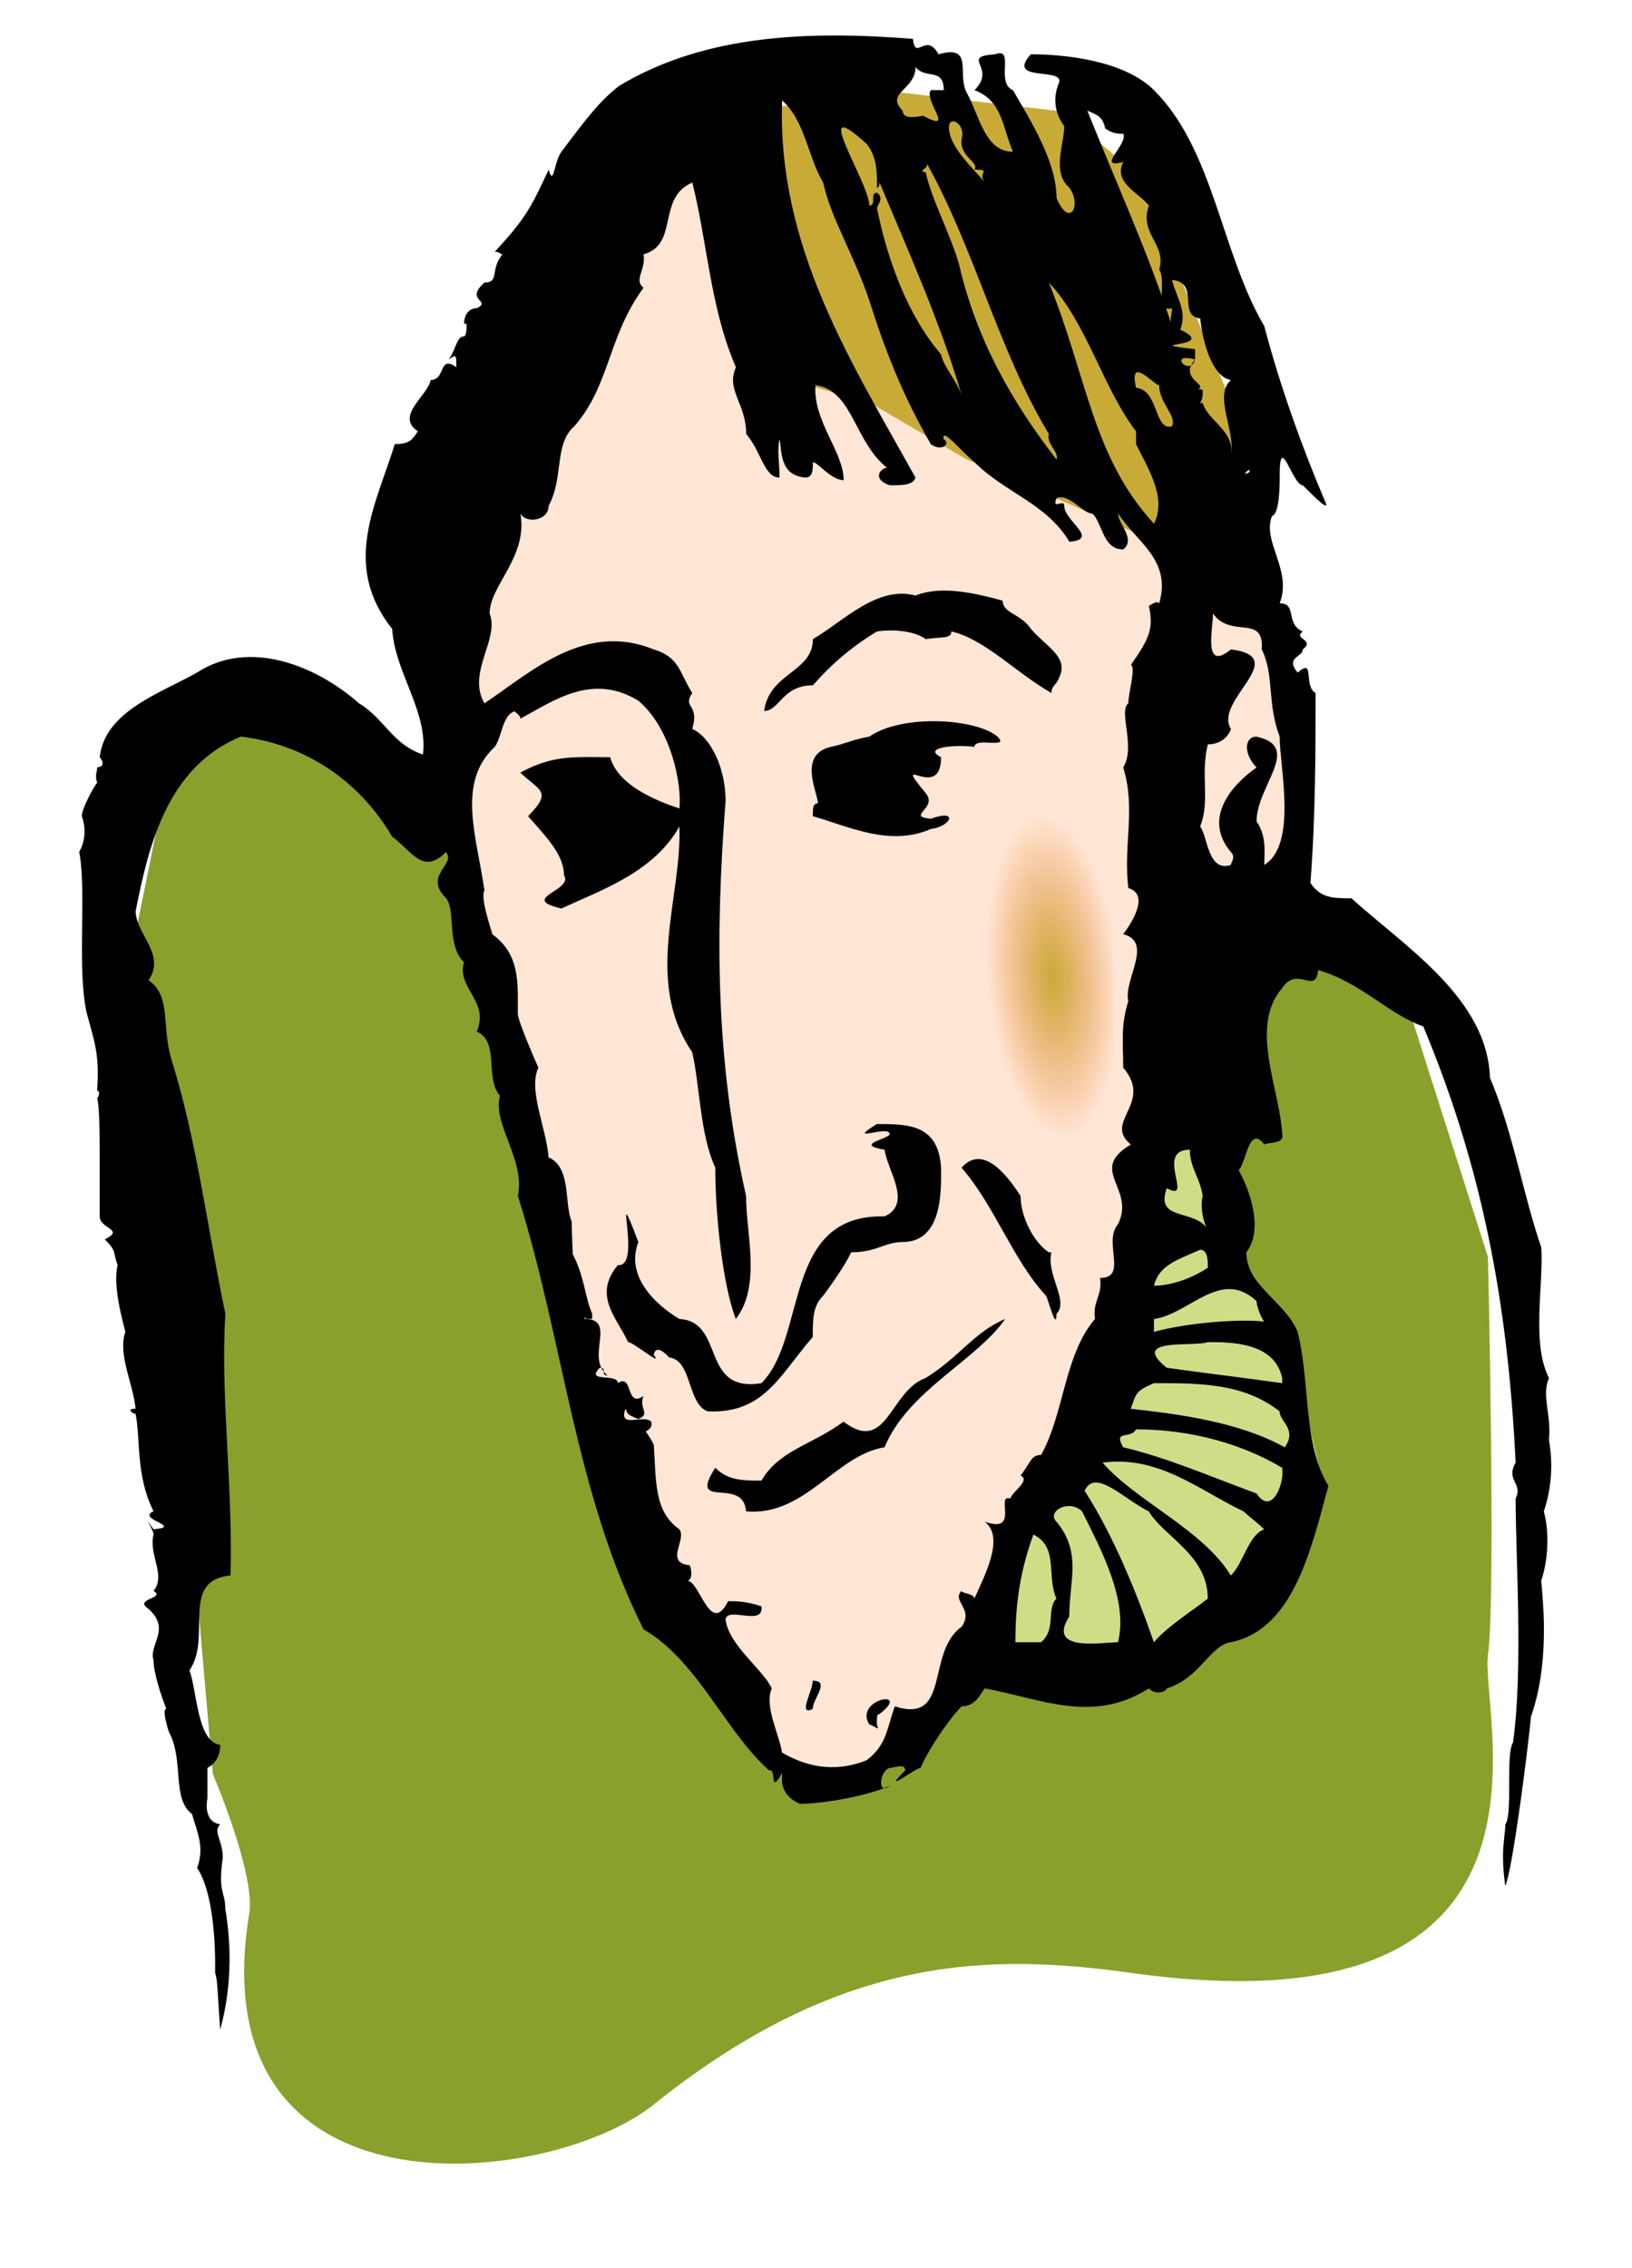
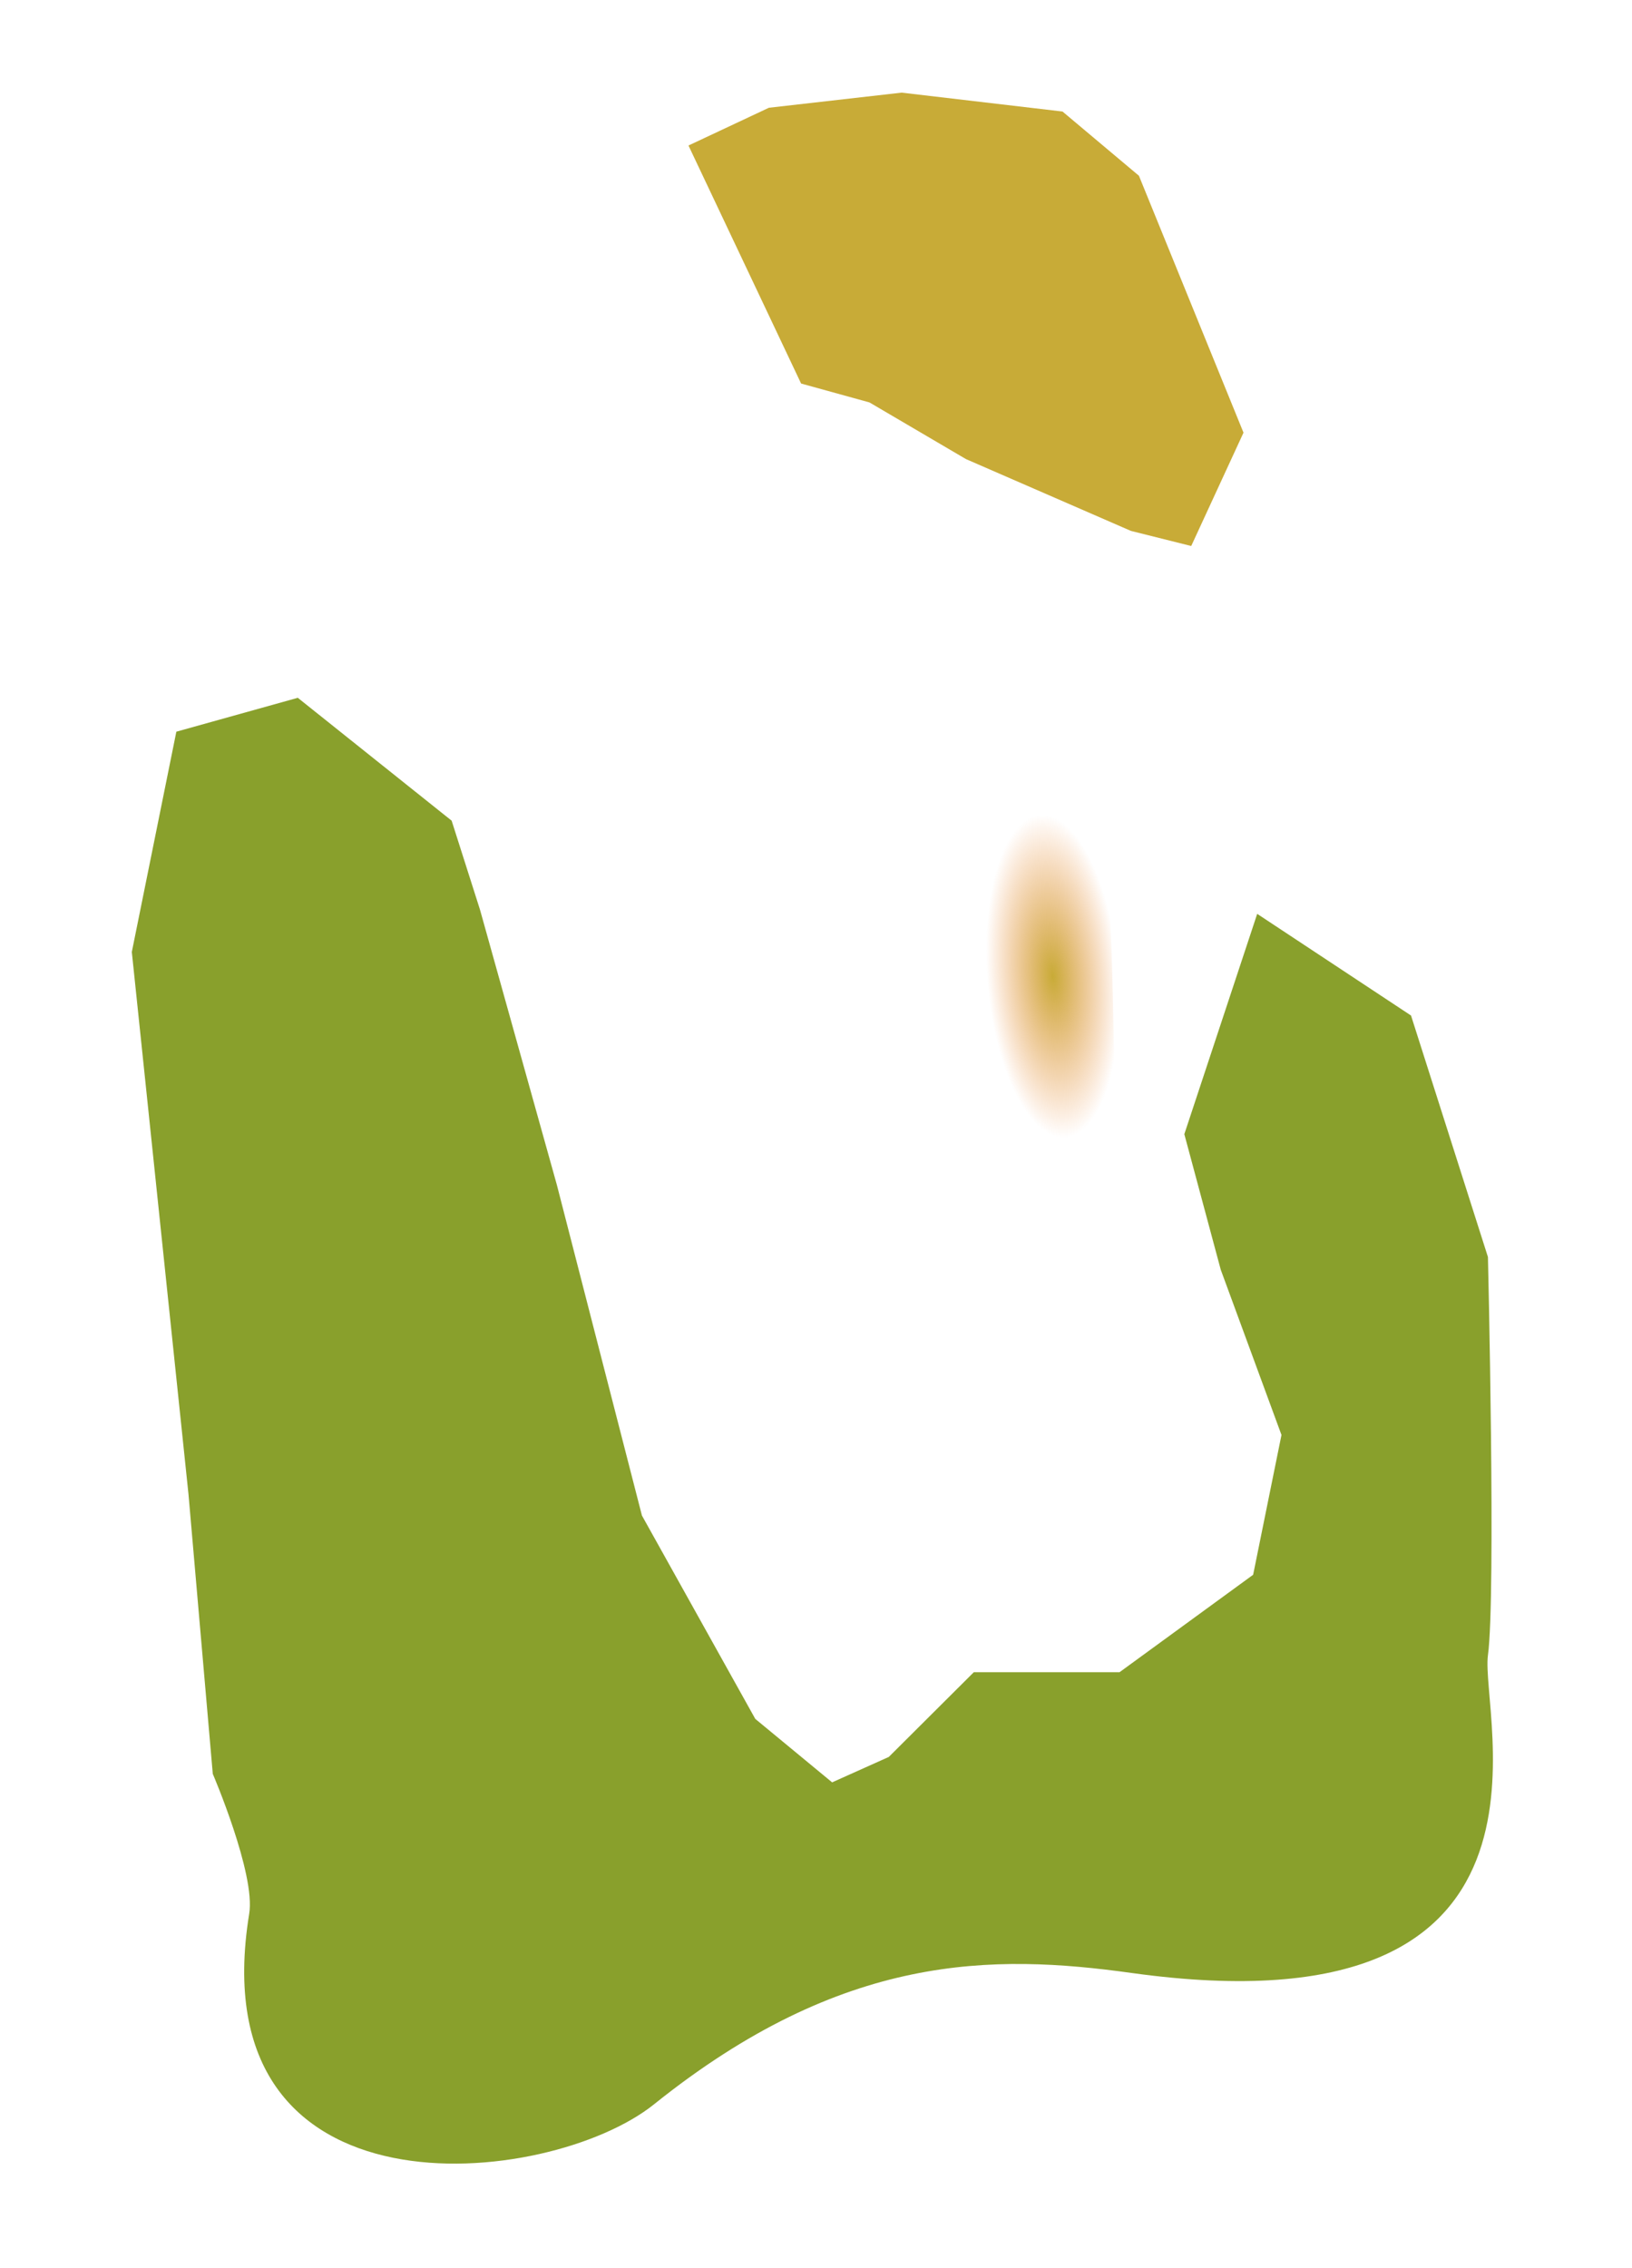
<svg xmlns="http://www.w3.org/2000/svg" xmlns:ns1="http://sodipodi.sourceforge.net/DTD/sodipodi-0.dtd" xmlns:ns2="http://www.inkscape.org/namespaces/inkscape" id="svg2679" ns1:docname="Himself.svg" ns2:export-filename="Z:\SVG_proj\Himself.png" viewBox="0 0 467.94 650.31" ns1:version="0.32" ns2:export-xdpi="200" version="1.0" ns2:output_extension="org.inkscape.output.svg.inkscape" ns2:export-ydpi="200" ns2:version="0.47 r22583">
  <defs id="defs2681">
    <radialGradient id="radialGradient5089" gradientUnits="userSpaceOnUse" cy="392.18" cx="353.95" gradientTransform="matrix(.998 .061 -.124 2.021 47.663 -425.09)" r="5.743" ns2:collect="always">
      <stop id="stop5099" style="stop-color:#c8ab37" offset="0" />
      <stop id="stop5101" style="stop-color:#ec7f29;stop-opacity:0" offset="1" />
    </radialGradient>
    <filter id="filter5311" height="1.55" width="2.19" color-interpolation-filters="sRGB" y="-.275" x="-.595" ns2:collect="always">
      <feGaussianBlur id="feGaussianBlur5313" stdDeviation="3.643" ns2:collect="always" />
    </filter>
  </defs>
  <ns1:namedview id="base" bordercolor="#666666" ns2:pageshadow="2" guidetolerance="5" pagecolor="#ffffff" gridtolerance="10000" ns2:window-height="1149" ns2:window-maximized="1" ns2:zoom="1.3901111" objecttolerance="5" showgrid="false" borderopacity="1.0" ns2:current-layer="layer1" ns2:cx="233.96991" ns2:cy="325.15387" units="mm" ns2:window-y="24" ns2:window-x="-4" ns2:window-width="1600" ns2:pageopacity="0.0" ns2:document-units="mm" />
  <g id="layer2" ns2:label="Back" ns2:groupmode="layer" transform="translate(99.187 233.45)">
    <path id="path2713" style="filter:url(#filter5311);fill-rule:evenodd;fill:#89a02c" d="m303.21 375.93-13.571-10.357-10.714 2.857-3.929 18.571 5 45.714 2.143 23.571s3.787 8.428 3.214 11.786c-4.494 26.327 26.435 23.188 35.714 16.071 16.679-12.792 29.903-12.698 42.143-11.071 39.907 5.303 30.714-21.786 31.429-26.786 0.714-5 0-33.571 0-33.571l-6.786-20.357-13.571-8.571-6.429 18.571 3.214 11.429 5.357 13.929-2.5 11.786-11.786 8.214h-12.857l-7.5 7.143-5 2.143-6.78-5.35-10-17.143-7.5-27.857-6.786-23.214-2.5-7.5z" ns2:export-ydpi="46.658386" ns1:nodetypes="ccccccsssscccccccccccccccc" ns2:export-filename="Z:\g2668.png" transform="matrix(3.25 0 0 3.401 -955.13 -1276.7)" ns2:export-xdpi="46.658386" />
-     <path id="path3485" style="fill-rule:evenodd;fill:#cdde87" d="m236.69 80.981-10.933 64.385-29.156 58.311-14.578 34.015 19.437 12.148 36.445-7.289 31.585-24.296 9.719-30.37-9.719-41.304-15.793-24.296-7.289-34.015-9.719-7.289z" ns2:export-ydpi="46.658386" ns2:export-filename="Z:\g2668.png" ns2:export-xdpi="46.658386" />
-     <path id="path3487" style="fill-rule:evenodd;fill:#ffe6d5" d="m90.91-187.49-58.311 134.84-2.43 54.667 27.941 110.55l27.941 105.69 35.23 47.378 9.719 14.578 15.793-1.215 19.437-12.148 19.437-36.445 32.8-75.319 13.363-76.534 18.222-43.734 21.867-15.793 3.644-29.156-13.363-44.948s-10.933-20.652-15.793-24.296c-4.859-3.644-48.593-17.007-48.593-17.007l-27.941-15.793-18.222-12.148-2.43 14.578-14.578-19.437-10.933 24.296-14.578-72.889-18.222-9.719z" ns2:export-ydpi="46.658386" ns2:export-filename="Z:\g2668.png" ns2:export-xdpi="46.658386" />
    <path id="path3489" style="filter:url(#filter5311);fill-rule:evenodd;fill:#c8ab37" d="m331.43 311.29 11.786-1.429 14.286 1.786 6.786 6.071 9.286 24.286-4.643 10.714-5.357-1.429-14.643-6.786-8.571-5.357-6.071-1.786-10-22.5 7.143-3.571z" ns2:export-ydpi="46.658386" ns2:export-filename="Z:\g2668.png" transform="matrix(3.229 0 0 3.033 -948.91 -1146.7)" ns2:export-xdpi="46.658386" />
    <path id="path3491" style="filter:url(#filter5311);fill:url(#radialGradient5089)" d="m356.43 373.43s1.786 4.286 1.429 10.714c-0.357 6.429-2.143 21.071-2.143 21.071s-12.857-5.357-12.5-14.643c0.357-9.286 12.857-17.143 13.214-17.143z" ns2:export-ydpi="46.658386" ns1:nodetypes="cscsc" ns2:export-filename="Z:\g2668.png" transform="matrix(3.286 -.001 .412 3.982 -1115.2 -1502.6)" ns2:export-xdpi="46.658386" />
  </g>
  <g id="layer1" ns2:label="Face" ns2:groupmode="layer" transform="translate(99.187 233.45)">
    <g id="g2668" ns2:export-ydpi="46.658386" ns2:export-xdpi="46.658386" ns2:label="Symbols_SB" transform="matrix(-4.603 2.657 -2.657 -4.603 5256.4 887.11)">
      <g id="g2676" transform="translate(-1692,-1584)">
-         <path id="path2672" ns1:nodetypes="cccccsccccccccccccccccccccccccscccccccccccccccccccccccccccccccccccccccccccccccccccccccccccccccccccccccccccccccccccccccccccccccccccccccccccccccccccccccccccccccccccccccccccccscccccccccccccccccccscccscccccccccccccccccccccccccccccccccccccccccccsccccccccccccccccccccccccccccccccccccccccccccccccccccccccccccccccccccccccccccccccccccccccccccccccccccsccccccccccccccccccccccccccccccccccccccsccccccccccccccccccccsccccccccccccccccccccccccccccccccccccccccccccccccccccccccccccccccccccccccccccccccccccccc" style="fill:#000000" d="m2425.8 2245.4c1.355 0.143 0.692-1.198 1.07-1.3-0.461-0.586-0.844 0.631-1.07 1.3zm-6.454-15.392c-0.484 0.839-0.42 1.835-0.148 2.471-0.272-0.636 0.042-1.734 0.148-2.471zm0.504-5.302c0 1.116-0.125 1.046-0.111 1.853 0.106-0.738 0.83-1.438 0.111-1.853zm14.793 4.546c-0.535 0.65-0.748 2.125-0.854 2.863 0.189-0.051 0.208-0.359 0.328-0.29 0 0-0.12-0.069-0.051-0.189-0.171-0.258 0.069-0.12 0.069-0.12-0.032-0.498 1.946-1.433 0.508-2.264h0.001zm-21.014-14.529c-0.101-0.378 0.977 0.245 0.977 0.245 0.138-0.24 1.038-1.798 0.439-2.144-0.655 0.581-0.609 1.885-1.416 1.899zm20.369-29.468c-0.277 0.479 1.042 1.241 1.148 0.503-0.701-0.724-0.682-1.033-1.148-0.503zm29.763 4.08c-0.069 0.12-0.074 1.236 0.525 1.581 0.599 0.346 0.35 2.439 1.111 1.121-0.235-1.254-0.557-2.079-1.636-2.702zm3.663-20.737c-0.277 0.48-1.6 0.834-0.761 1.319 0.277-0.48 1.688-1.263 0.761-1.319zm-46.299 74.104-0.088 0.429c0.511 0.775 2.277 1.315 2.724 1.094-0.12-0.069 0.554-0.959-0.493-1.084-0.599-0.346-0.392-0.706-0.945 0.253l-1.198-0.692h0zm-7.004-26.895c-0.932 1.06 0.11 2.3-0.135 3.278l0.12 0.069c-0.258 0.17-0.328 0.29-0.466 0.53 0.051 0.189 0.359 0.208 0.359 0.208-0.977-0.245 0.562 0.964-0.83 1.438 0.724-0.701 1.111 1.121 0 0l-0.277 0.479c2.789 2.09-1.678-0.969 0.456 1.701-0.859 3.979-1.22 7.925-1.857 12.351-0.461-0.586-0.512-0.775-0.355-1.323-0.221-0.447-0.461-0.586-0.701-0.724 0.037-0.618 2.287-0.917 0.761-1.318 1.033-0.682 0.111-1.853-0.022-2.729 1.24-1.042 0.199-2.282 1.25-3.273-0.083-0.687 1.416-1.899 0.439-2.144 0.208-0.359 0.655-0.581 0.521-1.456-1.222 0.733-0.969 1.678-1.283 2.775-1.249-0.881 0.729-1.816-0.28-2.559 0.572-1.268 0.992-3.103 0.223-3.707 1.254-0.235 1.144-2.536 2.076-3.595v0zm3.528 24.888 0.599 0.346c0.636-0.272-0.022-2.729 1.051-0.991 0.12 0.069 1.097 0.314 0.82 0.793 0.355 1.323-1.153 0.613-1.776 1.691-0.134-0.876-1.318-0.761-0.696-1.84zm0.574-5.422c0.083 0.687 0.506 1.891 0.382 2.937-0.282 1.595-1.204 0.424-0.479-0.277 0.604-0.77-0.216-1.563 0.231-1.784-0.839-0.484-0.05-0.189-0.133-0.876zm-2.175-16.437c0.977 0.245-0.369 2.024 0.64 2.767-0.54 1.766-0.908-0.365-1.148-0.503 0.484-0.839-0.01-1.923 0.508-2.264zm3.468-4.07c1.077 4.777-0.828 8.63-1.591 14.103-0.691-2.955 0.32-6.367-0.061-9.304l0.346-0.599c0.093-1.544 0.015-3.347 1.306-4.2h-0zm2.824 5.625c0.515 3.813 0.532 7.658-0.705 11.738-0.402 1.526-0.481 3.877-0.933 5.214 0 0 0.24 0.138 0.051 0.189-0.498 0.032-0.327 0.29-0.346 0.599 0.025-5.579 1.714-10.995 1.601-16.334 0.397-0.41 0-1.116 0.332-1.406h-0zm2.705 5.556c-0.176 0.858 0.078 1.803-0.148 2.471 0.52 2.697-0.044 5.888-0.948 8.561-0.069 0.12-0.636 0.272-0.415 0.719 0.359 0.207 0.346-0.599 0.705-0.392-0.623 1.079-0.238 7.054-1.541 2.946-0.133-0.876 0.282-1.595 0.697-2.314-0.12-0.069-0.258 0.171-0.258 0.171 0.462-3.568 0.929-8.252 1.908-12.162zm-5.658-24.52c0.83-1.438 2.067-5.518 4.179-5.577-0.346 0.599-0.881 1.249-0.817 2.245-0.969 1.678-4.164 2.23-2.283 3.955 0.599 0.346 1.084-0.493 0.83-1.438 1.683-0.147 3.901-0.944 3.482-3.263-0.102-0.378 0.277-0.479 0.346-0.599 1.286 0.263 0.318 1.941 0.4 2.628-1.171 0.922-1.384 2.397-2.574 3.628-0.599-0.346-1.167-0.194-1.494 0.096 0.078 1.803-4.814 1.695-2.145 3.716 1.941-0.318 0.285 1.443-0.13 2.162-0.147-1.683-2.397-1.384-1.308-2.993 0.093-1.544 1.213-2.655 1.514-4.559v0zm16.66-21.383c-0.282 1.595 2.36 2.002 0.792 3.334-0.903-1.48-0.439 2.144-2.116 1.175 0.484-0.839 0.282-1.595 0.646-2.503 0.397-0.41 0.761-1.318 0.678-2.005zm1.02-1.489c0.996-0.064 2.162 0.13 3.001 0.614-0.793 0.821-1.77 0.576-3.126 0.432-0.36-0.208-0.083-0.687 0.125-1.047zm-1.184-4.039c0.89 0.673 3.356 1.938 5.43 2.496l-0.346 0.599c-1.816-0.729-4.5 0.598-5.278-1.929 0.139-0.24 0.245-0.977 0.194-1.166zm-14.461 36.395c0.05 0.189 0.24 0.138 0.548 0.157 0.383-1.217 0.899-1.558 2.43-2.272-0.17-0.258 0.881-1.249 1.158-1.728 0.687-0.083 0.817-2.245 1.97-2.858 0.508-2.264 2.076-3.595 3.013-5.771-0.991-1.052 1.485-2.019 1.485-2.019-1.231-1.19 1.245-2.157 1.559-3.255 1.051-0.991 1.278-1.66 2.039-2.978-0.469-2.508 2.412-1.963 1.716-3.803 2.73-0.022 0.937-2.176 2.744-3.369 1.204-0.424 0.974-2.794 2.292-2.033 0.365-0.908 0.982-0.871 1.347-1.779 2.407-0.848 3.998-3.604 6.184-4.899 0.48 0.277 0.687-0.083 1.512-0.405-0.341-0.517 0.775-0.512 1.102-0.802 0.581 0.655 0.489-1.954 1.821-0.387-0.544-1.273 1.453-2.517 2.555-3.319-0.138 0.24 0.461 0.586 0.392 0.706 0.756-0.203-0.115-1.185 0.969-1.678 2.37-0.23 3.109-4.278 5.261-1.917 0.913-0.751 1.397-1.59 2.771-1.756 1.475 0.212 2.793 0.974 3.748 2.643-0.365 0.908-0.407 2.642-1.251 3.273-0.125 1.046 0.861 3.214 0.289 4.481-0.466 0.53-1.59-1.397-2.024-0.369 0.581 0.655 1.06 0.932 1.419 1.139 1.808-1.193 0.765 1.72 1.364 2.066-0.24-0.138-0.516 0.341-0.535 0.65 1.129 0.812-0.572 1.268-0.489 1.955 0.714 1.531-0.236 2.9-1.085 4.647-0.018 0.309-0.018 0.309 0.014 0.807 0.12 0.069-0.429-0.088-0.516 0.341 0.152 0.567 1.766 0.54 0.852 1.291 0.019-0.309 0.138-0.24-0.322-0.825-0.738-0.106-0.277 0.48-0.863 0.94 1.185-0.115-0.143 1.356 0.853 1.291-0.277 0.479 1.558 0.9 0.424 1.204-0.36-0.208 0.207-0.36-0.152-0.567 0.594 1.462-2.002 2.36-0.444 3.259l-0.139 0.24c0.139-0.24 0.139-0.24-0.221-0.447l-0.138 0.24c-0.125 1.046-0.678 2.005-0.702 3.43 0.503-1.148-0.484 0.839-0.83 1.438-0.125 1.047-1.453 2.517-0.651 3.619-0.711 1.507-0.84 3.67-1.942 4.471 0 0-0.287 2.711-0.494 3.071-0.83 1.438-1.711 2.688-0.947 4.407 0.019-0.309-0.369 2.024-0.817 2.245-1.094 2.724-1.588 5.795-4.354 6.435-0.637 0.272-1.328 1.47-2.047 1.055 0.359 0.208-0.051-0.189 0.088-0.429-2.042-0.061-4.601 0.22-5.997-2.344-0.797-2.218 0.246-5.131 0.989-6.141 0.871 0.982 2.253 2.74 1.852 4.265 1.678 0.969 2.568 1.642 4.61 1.703-0.355-1.323-1.073-1.739 0.817-2.245-0.285-1.443-0.64-2.767-0.086-3.725-0.064-0.996 2.78 0.167 1.019-1.489-2.282-0.199-5.283-0.813-7.727 0.652 1.818-3.425 5.83-6.222 5.49-10.893 0.54-1.766 1.855-4.043 2.035-6.016 1.315-2.277 2.824-5.721 3.124-7.625-2.098 0.866-2.763 3.678-3.801 5.476-2.229 7.183-5.62 13.055-9.697 19.01-0.9 1.558-1.011 3.412-0.379 4.255-1.052 0.991-0.074 1.236-0.969 1.678 0.045 1.305-0.37 2.024 0.621 3.075 2.475 3.187 6.376 2.243 9.363 2.05 0.01 1.923-2.449 2.581-2.662 4.056-0.761 1.318-3.32 1.599-4.137 3.844 0.037-0.618-1.111-1.121-1.526-0.402-1.48 0.903-1.9 2.738-3.344 3.023-2.785 0.949-3.98 3.295-6.972 4.604 0.272 0.636-0.604 0.77-0.9 1.558-1.955-0.489-2.122 2.291-4.215 2.041 0.942-3.292 2.552-6.357 2.945-9.806 1.102-0.802 0.489-1.955 1.32-3.393-0.235-1.254 0.338-2.522-0.382-2.937-0.415 0.719-0.572 1.268-1.038 1.797 0.226-0.668 0.969-1.678-0.161-2.49-0.359-0.207-0.567 0.152-0.775 0.512-0.24-0.139-0.355-1.323-0.954-1.669-0.761 1.318-0.153 3.587-1.242 5.196-1.659-1.278-0.206-3.795-1.192-5.962-0.088 0.429 1.286 0.263 0.415-0.719-0.599-0.346-1.079-0.623-1.406-0.332-0.118 7.123 0.244 14.523-3.94 21.216-0.525-1.581 0.324-3.329 0.297-4.942 0.609-1.885 0.499-4.186 1.026-6.758 0.596-2.692 1.002-5.334 0.999-8.372-0.272-0.636-0.959-0.554-0.738-0.107-0.226 0.669-0.493-1.083-0.816-1.909-0.608-2.269-2.249-3.855-2.289-6.276-1.507-0.711-0.314 1.097-0.729 1.816-0.208 0.359 0.738 0.106 0.152 0.567-0.738-0.106-0.783-1.411-1.263-1.688-0.203-0.756 0.489-1.955-0.469-2.508-0.876 0.133-0.452 1.337-0.729 1.816-0.078-1.803-1.272-3.611 0.504-5.302h-0.001zm15.283-39.756c1.539 1.209 3.438 2.625 4.978 3.833 0.968 2.476-1.872 0.198-2.61 0.091-1.079-0.623-3.116-1.799-2.507-3.684l0.139-0.24v0zm1.61-3.065c1.465 2.444 4.134 4.465 6.153 5.95-0.655 0.581-0.724 0.701-1.77 0.576-2.157-1.245-4.195-2.422-5.112-4.709 0.277-0.479-0.355-1.323 0.729-1.816zm0.673-0.889c0.295-0.788 1.794-2 1.891-0.507 1.793 2.154 3.226 4.1 4.987 5.755-0.01 1.116-0.567 0.152-1.084 0.493-2.637-1.522-4.619-3.625-5.793-5.742zm2.5-2.392c0.858 0.176 1.858-1.004 2.804-1.258 0.073 2.918 2.428 6.036 2.948 8.733-2.844-1.163-3.793-3.948-5.277-6.083-0.101-0.378-0.322-0.825-0.474-1.393zm4.505-1.714c0.876-0.133 2.679-0.211 3.693-0.584-0.545 2.881-0.989 6.141-0.847 8.94-1.102 0.802-1.59-1.398-2.443-2.689-0.027-1.614-1.58-3.629-0.404-5.666zm5.371 0.384c0.719 0.415 3.632 1.458 1.585 2.513-0.969 1.678-2.329 2.65-1.961 4.78 0.203 0.756-1.222 0.733-1.475-0.213 0.148-2.471 0.265-5.44 1.851-7.081zm1.7 3.698c0.756-0.203 0.83-1.438 1.895-1.623l1.198 0.692c-1.107 1.917-2.177 3.217-3.745 4.549-0.853-1.291 0.508-2.264 0.651-3.619zm-24.961 42.957c-1.033 0.682-0.231 1.784 0 3.038 0.064 0.996 0.903 1.48 0.557 2.079 1.111 1.121 2.461 2.38 3.936 2.592 1.521 1.517 4.048 0.739 5.97 0.73 0.9-1.558 2.937-0.382 4.215-2.041-0.719-0.415-1.531 0.714-2.969-0.116-1.393 0.474-2.836 0.76-4.449 0.787-0.908-0.364-1.798-1.038-2.07-1.674-0.788-0.295-1.198-0.692-1.406-0.332-1.35-1.259-1.889-3.648-3.013-5.575-0.207 0.36-0.447 0.221-0.775 0.512zm4.468-1.096c0.475 1.393 3.812 3.639 5.992 3.46 0.788 0.295 1.406 0.332 2.075 0.558 1.766 0.54 1.845-1.811 2.121-2.291 0.24 0.139 0.378-0.101 0.586-0.461-1.401-1.448-2.765-3.514-5.167-3.782-1.028-0.434-1.872 0.198-0.277 0.479 1.129 0.812-0.636 0.272-0.452 1.337 0.502 3.006-0.442-0.894-1.688 1.263 0.682 1.033-1.185 0.115-1.835-0.42-0.277 0.48-1.609-1.088-1.356-0.143zm12.812-28.558c-0.945 0.254-0.558 2.075-1.421 3.015l0.12 0.069c0.442 0.895 0.349 2.439-0.204 3.398 0.064 0.996 0.225 3.485 1.996 2.91-0.52-2.697 0.094-5.698-0.495-8.276 0.019-0.309 0.489-1.954 0-1.116v0zm1.449 9.945c-1.056 2.107 0.382 2.937 1.82 3.767 2.112-0.059-0.599-0.346-0.322-0.825 0.258-0.17 1.954 0.489 0.655-0.581 0.434-1.028 0.135-3.278 1.799-3.116 4.725 2.888 6.848-3.557 10.25-4.469 3.153 1.181 0.017 3.845 2.105 5.21 0.783 1.411 1.341 3.49-0.158 4.703-0.688 4.237 0.452-1.337 1.581-0.525 2.029-0.746 1.453-2.517 1.597-3.872-0.24-0.139-0.986-2.167-0.853-1.291-0.466 0.53-0.65-0.535-0.65-0.535-1.01-0.743 0.406-2.642-0.345-3.555-2.567-1.642-4.324-0.259-6.92 0.639-0.484 0.839-0.83 1.438-1.587 1.641-0.636 0.272-1.72 0.765-2.495 1.276-1.198-0.692-1.835-0.42-2.674-0.904-1.917-1.107-3.251 1.479-3.804 2.438zm1.086-8.801c1.784 0.231 3.195-0.552 5.307-0.611 2.024 0.369 3.874-2.558 5.012 0.176 2.061-0.248 3.757 0.412 5.427-0.542 0.839 0.484 1.558 0.899 1.811 1.845 2.495-1.276-1.111-1.121-0.262-2.868-2.618-1.831-5.717 0.215-8.202-0.74-2.601 2.014-6.667 1.584-9.093 2.74zm16.529-15.066c-2.25 0.299 0.783 1.411 0.756-0.203-0.29-0.327-0.272-0.636-0.359-0.208-0.208 0.36-0.277 0.48-0.397 0.41zm-28.841-18.409c0.706-0.392 1.937-3.356 2.574-3.628 0.346-0.599 0.932-1.06 1.661-2.876-0.844 0.631-4.885 5.969-5.765 7.218-2.223 1.913-3.506 4.688-4.147 6.075-0.982 0.871-1.744 2.189-1.988 3.167-1.31 1.161-1.882 2.429-2.177 3.217-0.812 1.129-0.817 2.245-1.661 2.877-0.13 2.162-2.251 4.453-3.169 6.32-0.545 2.881-1.796 6.154-2.17 9.294-2.025 3.784 0.426 8.396 1.628 12.126 0.839 0.484 1.438 0.83 1.502 1.826-2.039 2.978-3.838 6.094-5.36 8.73 0.392 0.706-0.969 1.678 0.285 1.443 0.184 1.065-0.655 0.581-0.863 0.94-0.876 0.133 0.203 0.756-0.484 0.839 0.631 0.844-0.522 1.457 0.317 1.941-1.499 1.212-0.822 3.361-1.993 4.283-0.429-0.088-1.19 1.23-1.466 1.71-1.177 2.038-0.323-0.825-0.802-1.102-0.253-0.945-0.507-1.891-0.594-1.462-0.375 3.14-1.026 6.759-1.898 9.93 0.031 4.652-2.396 9.585-1.212 14.002 0.59 2.2 3.226 4.1 4.784 4.999 1.96-0.626-1.212-1.499-0.557-2.079 0.844-0.631 1.019-1.489 0.937-2.176 0.484-0.839 1.845-1.811 1.421-3.015-0.115-1.185 1.107-1.918 0.876-0.134-0.969 1.678-0.877 4.287-0.869 6.21 0.631 0.844-1.296 1.968-0.13 2.162 1.747 0.849 0.226-0.668 1.927-1.124-1.041-1.24-0.28-2.559-0.137-3.914 1.318 0.761 0.589 2.577 0.566 4.002-0.01 1.116-1.674 2.07 0.28 2.559-0.023 1.425 1.286 0.263 0.783 1.411 4.434 3.044 9.465 5.826 14.984 5.727 1.317-0.167 2.571-0.705 4.48-1.521 0.636-0.272 1.328-1.47 1.083-0.493 1.877-1.313 2.393-1.655 4.731-2.382-0.24-0.139-0.171-0.258-0.29-0.328 1.015-0.373 0.881-1.249 1.6-0.834 1.443-0.285 0.125-1.047 1.051-0.991 0.479 0.277 0.876-0.134 1.014-0.373-0.12-0.069-0.12-0.069-0.051-0.189 0.277-0.479 0.396-0.41 0.396-0.41 0.36 0.207 0.706-0.392 1.342-0.663-0.498 0.032-0.498 0.032-0.152-0.567 0.493 1.083 0.826-0.322 1.544 0.093 0.535-0.65 2.647-0.709 1.983-2.051 0.447-0.221 0.705-0.392 1.424 0.024 2.431-2.272 5.769-4.18 5.102-8.56 1.057-2.107 0.536-4.804 1.952-6.703 1.161 1.31 0.829 2.716 1.612 4.127 0.999 2.974 3.423 5.971 6.72 5.797 2.232 0.01 5.353 0.693 6.838-1.325-0.083-0.687 0.397-0.41 0.397-0.41 0.139-0.24 0.328-0.29 0.415-0.719 0.189-0.051 1.411-0.783 1.619-1.143 0 0 0.125-1.046 1.089-1.609 0.679-2.005 3.303-5.444 4-7.758 0.402-1.526 0.508-2.264 1.596-3.873-0.12-0.069 0.019-0.309 0.207-0.359 0.088-0.429 0.988-1.987 1.541-2.946l1.522-2.637c0.346-0.599-0.853-1.291 0.383-1.217-0.253-0.945-0.014-0.807 0.093-1.544 0.793-0.82 1.283-2.775 1.44-3.324 0.982-0.871 1.024-2.605 1.596-3.872 0.48 0.277 0.258-0.171 0.139-0.24 0.452-1.337 1.661-2.876 1.791-5.039 1.046 0.125-1.023-1.55 0.484-0.839 0.115 1.185 0 0 0.138-0.24 0.793-0.82 0.508-2.264 1.522-2.637-0.392-0.705 1.167 0.194 0.724-0.701-0.525-1.581 0.969-1.678 1.144-2.535 0.346-0.599 0.609-1.885 0.716-2.623 0.24 0.138 0.503-1.148 0.503-1.148 0.042-1.734 1.679-3.185 1.135-4.458 0.245-0.978 0.3-1.904 1.213-2.655-0.129-1.992 1.998-5.398 1.998-5.398 0.019-0.309 0.503-1.148 1.283-2.775-1.845 1.811-2.901 3.918-3.492 5.495-0.484 0.839-0.056 0.927-1.264 2.466-0.484 0.839-0.213 1.475-0.78 1.627 0.77 0.604-0.093 1.544-0.093 1.544l-0.83 1.438s-0.738-0.106-1.222 0.733c1.01 0.743-0.374 3.139-0.568 4.306-1.978 0.935-1.943 4.472-4.478 3.328-2.542 4.126-4.364 8.666-6.818 12.363-1.445 4.439-3.318 8.791-4.334 13.318-0.42 1.835-1.73 2.996-1.067 4.338-1.531 0.714-0.646 2.503-1.269 3.582-2.329 2.65-5.313 5.881-9.619 5.313-2.789-2.089-4.337-5.221-4.372-8.757-0.544-1.273-0.4-2.628-2.102-2.172-0.133-0.876 1.702-0.456 1.246-2.157-0.133-0.876 1.246-2.157 0.891-3.481 1.052-0.991-0.161-2.49 1.269-3.582-0.802-1.102 0.886-2.365 0.651-3.619 1.121-1.111 0.531-3.688 1.859-5.158 1.787-8.077 5.321-15.305 5.822-23.645-1.686-2.891-1.067-7.008-2.067-9.982-0.429-0.088 0.692-1.199-0.53-0.466l0.207-0.36c0.208-0.359 0.245-0.978-0.216-1.563-1.079-0.623-3.323-1.44-4.679-1.583 0.876-0.134 0.064 0.996-0.484 0.839-0.24-0.138-0.858-0.175-0.65-0.535 1.89-0.506-0.549-0.157-0.788-0.295-1.102 0.802-2.822 1.567-3.578 1.769-0.599-0.346-1.116 0-1.563 0.216-2.36-2.002-4.065-4.584-7.67-4.428-0.152-0.567-0.77-0.604-0.839-0.484-1.835-0.42-3.214 0.861-4.242 0.427-3.223-1.061-6.137 2.05-8.775 4.681 0.091 2.61-1.929 5.278-2.713 8.021-0.231 1.784 1.151 3.541 0.252 5.099-1.462 0.594-1.85 2.927-1.855 4.043-0.567 0.152-1.725 1.881-1.891 0.506-0.189 0.051-0.959-0.553-1.116 0-1.125 2.226-1.348 5.933-3.944 6.832-1.342 0.664-1.351-1.259-2.162-0.13-1.691-1.776-2.059-3.906-3.391-5.474 1.049-8.183 3.518-15.227 7.449-22.865 0.964-0.562 0.194-1.167 0.969-1.678 1.522-2.637 4.277-8.238 6.694-11.317l0-0.01z" />
-       </g>
+         </g>
    </g>
  </g>
</svg>